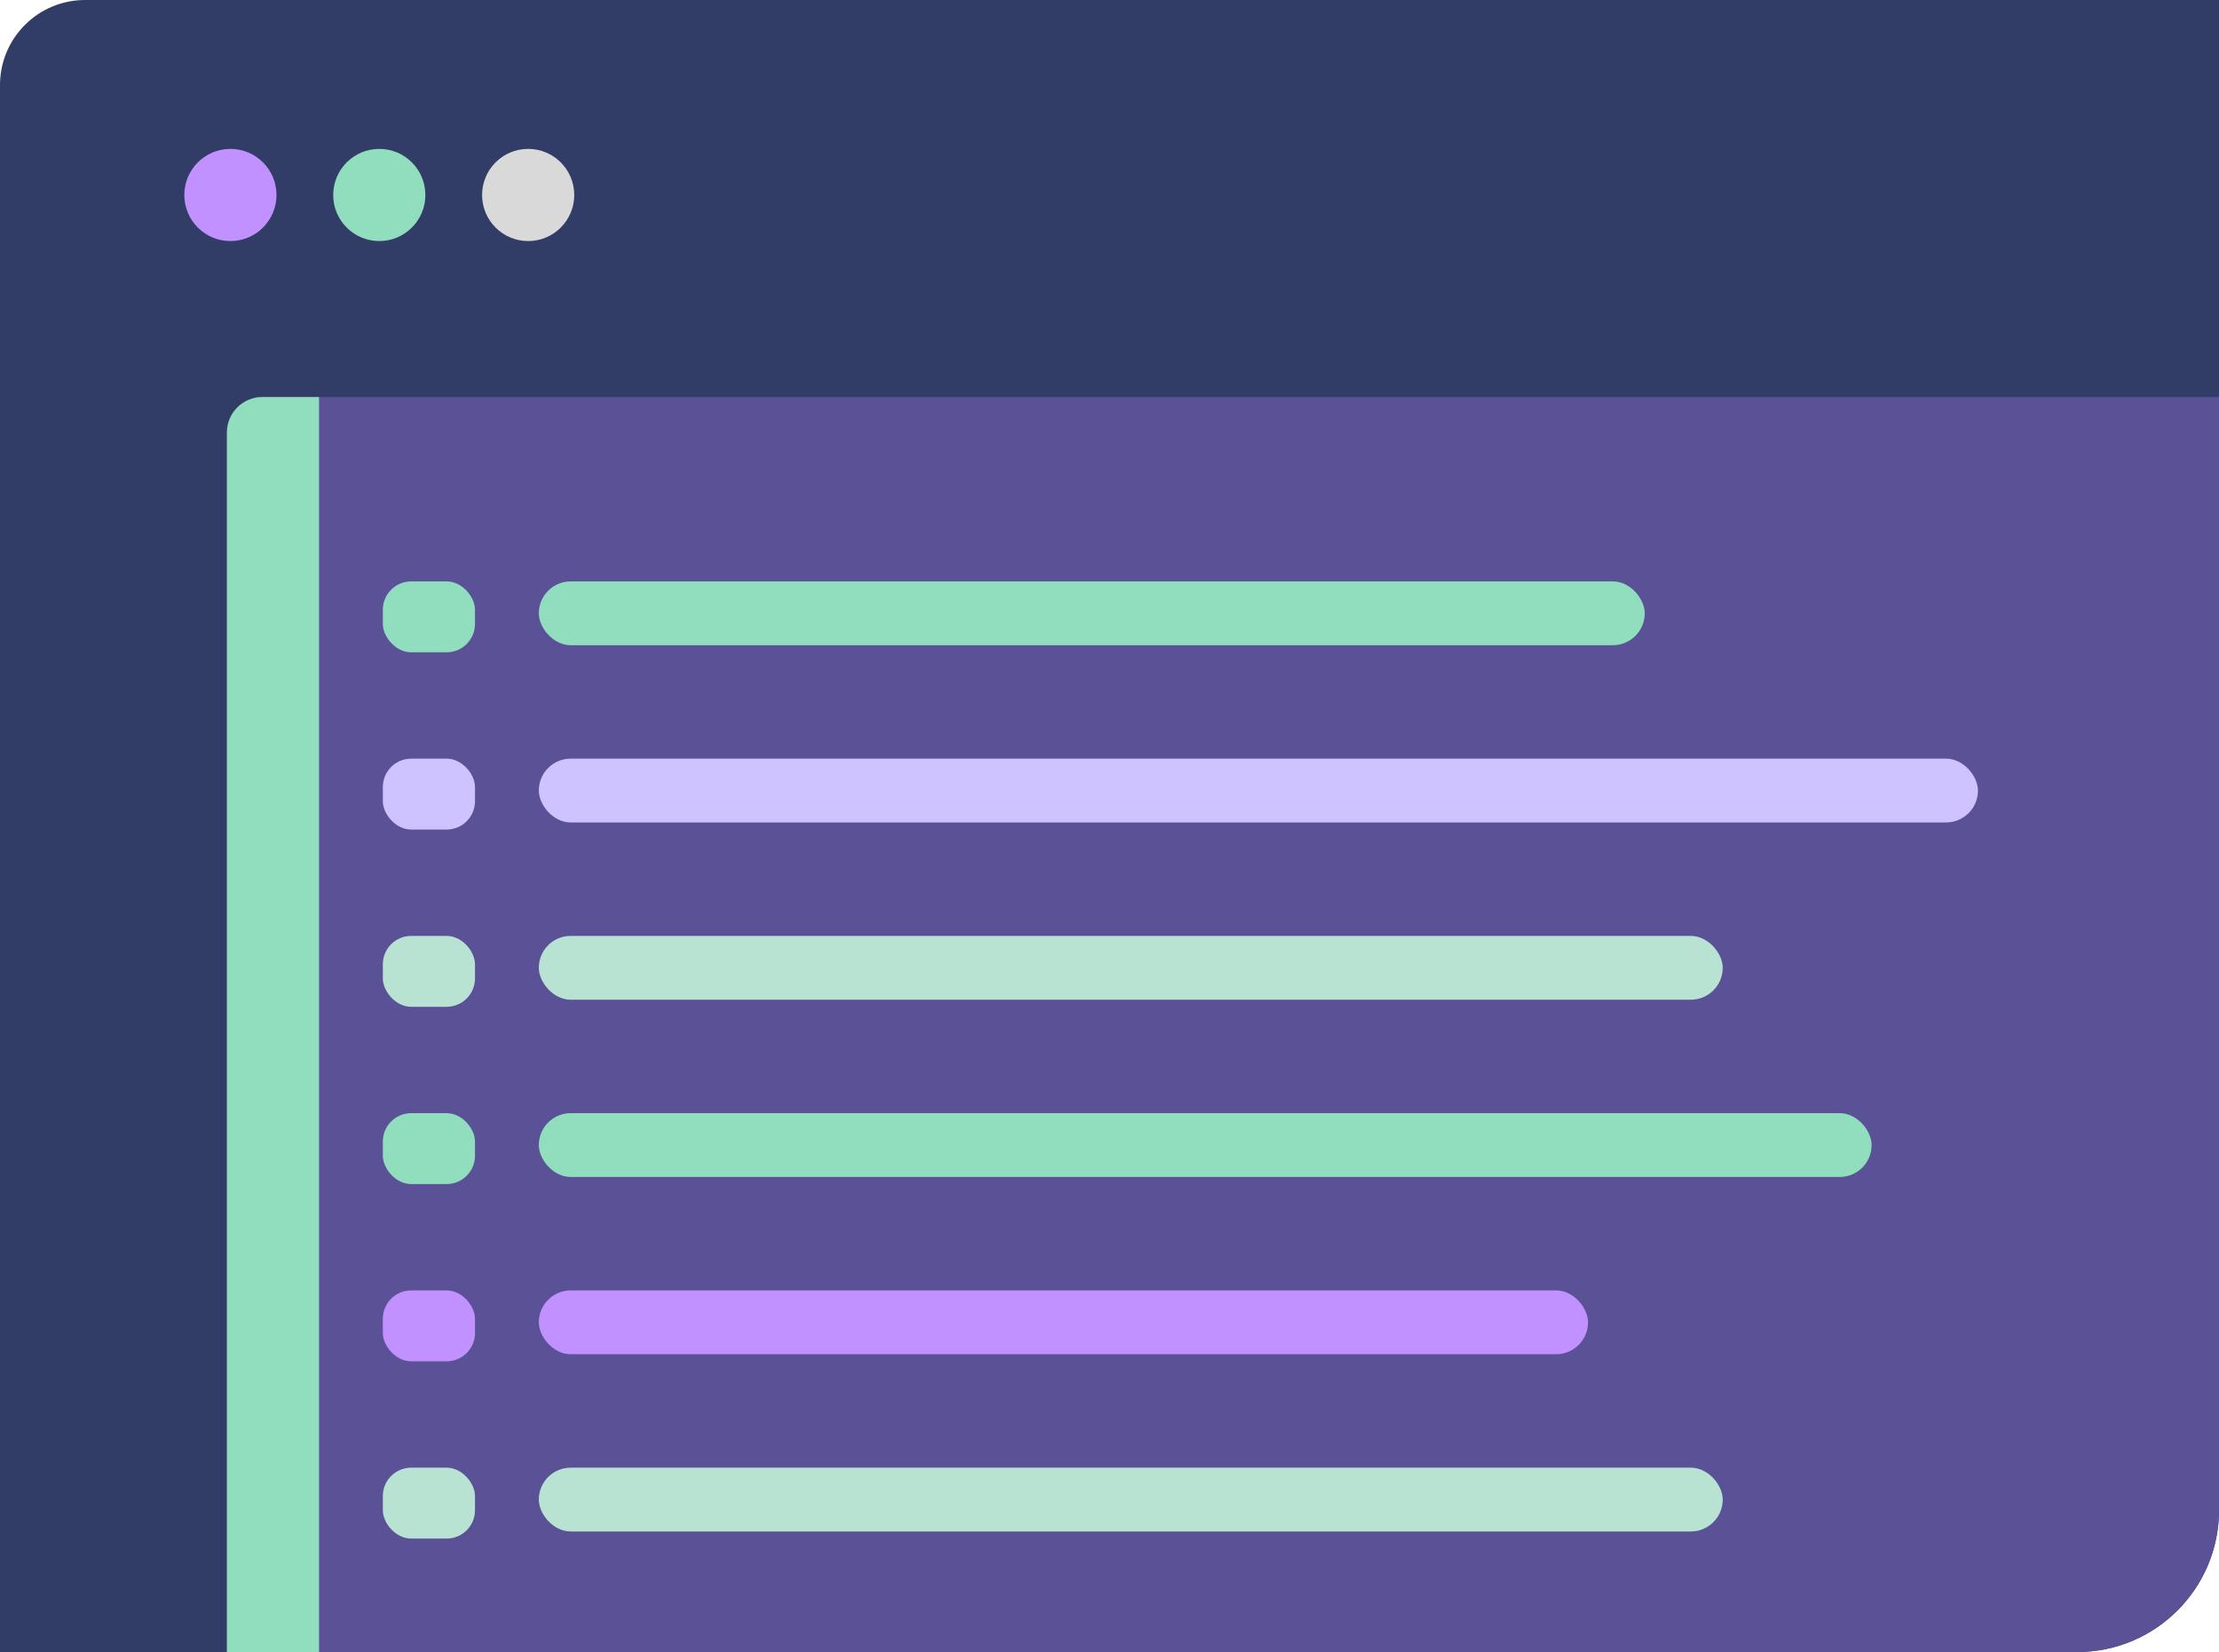
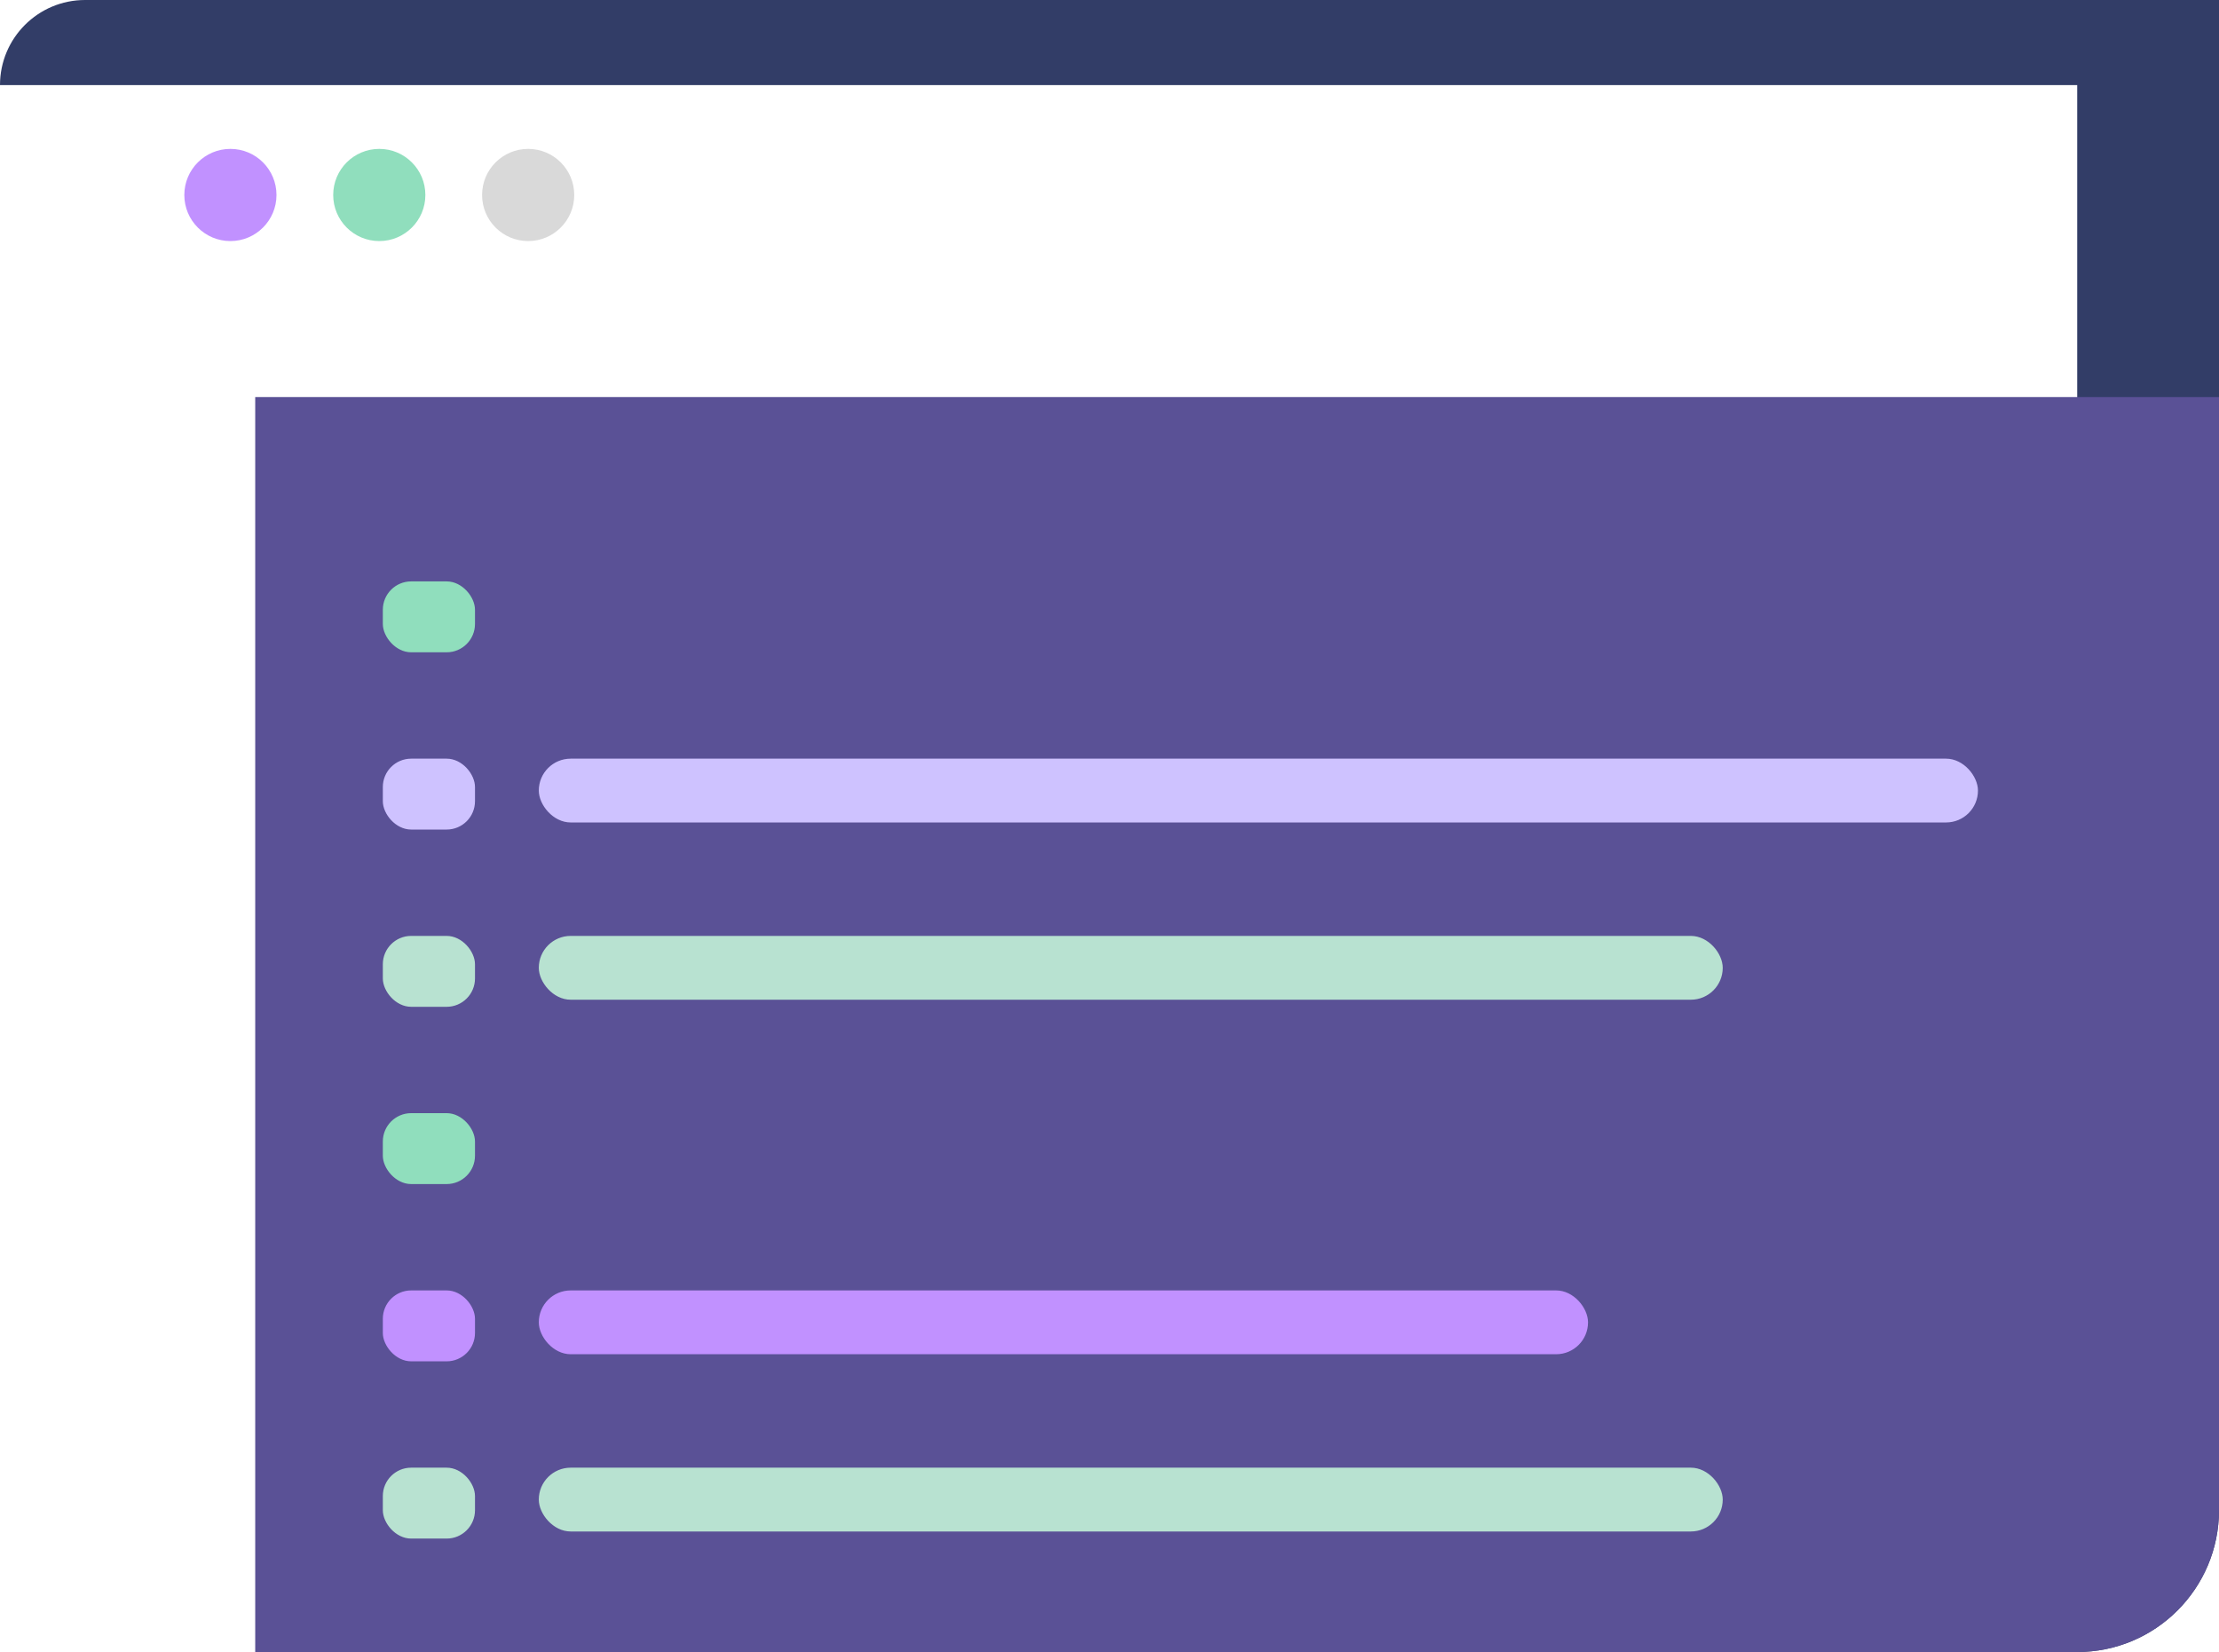
<svg xmlns="http://www.w3.org/2000/svg" width="313" height="233" viewBox="0 0 313 233" fill="none">
-   <path d="M0 12C0 5.373 5.373 0 12 0H313V213C313 224.046 304.046 233 293 233H0V12Z" fill="#323D67" />
+   <path d="M0 12C0 5.373 5.373 0 12 0H313V213C313 224.046 304.046 233 293 233V12Z" fill="#323D67" />
  <circle cx="32.5" cy="27.5" r="6.5" fill="#C191FF" />
  <circle cx="53.5" cy="27.5" r="6.5" fill="#90DEBD" />
  <circle cx="74.5" cy="27.5" r="6.5" fill="#D9D9D9" />
  <path d="M36 56H313V213C313 224.046 304.046 233 293 233H36V56Z" fill="#5A5196" />
-   <path d="M32 61C32 58.239 34.239 56 37 56H45V233H32V61Z" fill="#90DEBD" />
  <rect x="54" y="82" width="13" height="10" rx="4" fill="#90DEBD" />
  <rect x="54" y="107" width="13" height="10" rx="4" fill="#CEC2FF" />
  <rect x="54" y="132" width="13" height="10" rx="4" fill="#B8E2D1" />
  <rect x="54" y="157" width="13" height="10" rx="4" fill="#90DEBD" />
  <rect x="54" y="182" width="13" height="10" rx="4" fill="#C191FF" />
  <rect x="54" y="207" width="13" height="10" rx="4" fill="#B8E2D1" />
-   <rect x="76" y="82" width="156" height="9" rx="4.5" fill="#90DEBD" />
  <rect x="76" y="107" width="203" height="9" rx="4.5" fill="#CEC2FF" />
  <rect x="76" y="132" width="167" height="9" rx="4.5" fill="#B8E2D1" />
-   <rect x="76" y="157" width="188" height="9" rx="4.5" fill="#90DEBD" />
  <rect x="76" y="182" width="148" height="9" rx="4.5" fill="#C191FF" />
  <rect x="76" y="207" width="167" height="9" rx="4.5" fill="#B8E2D1" />
</svg>